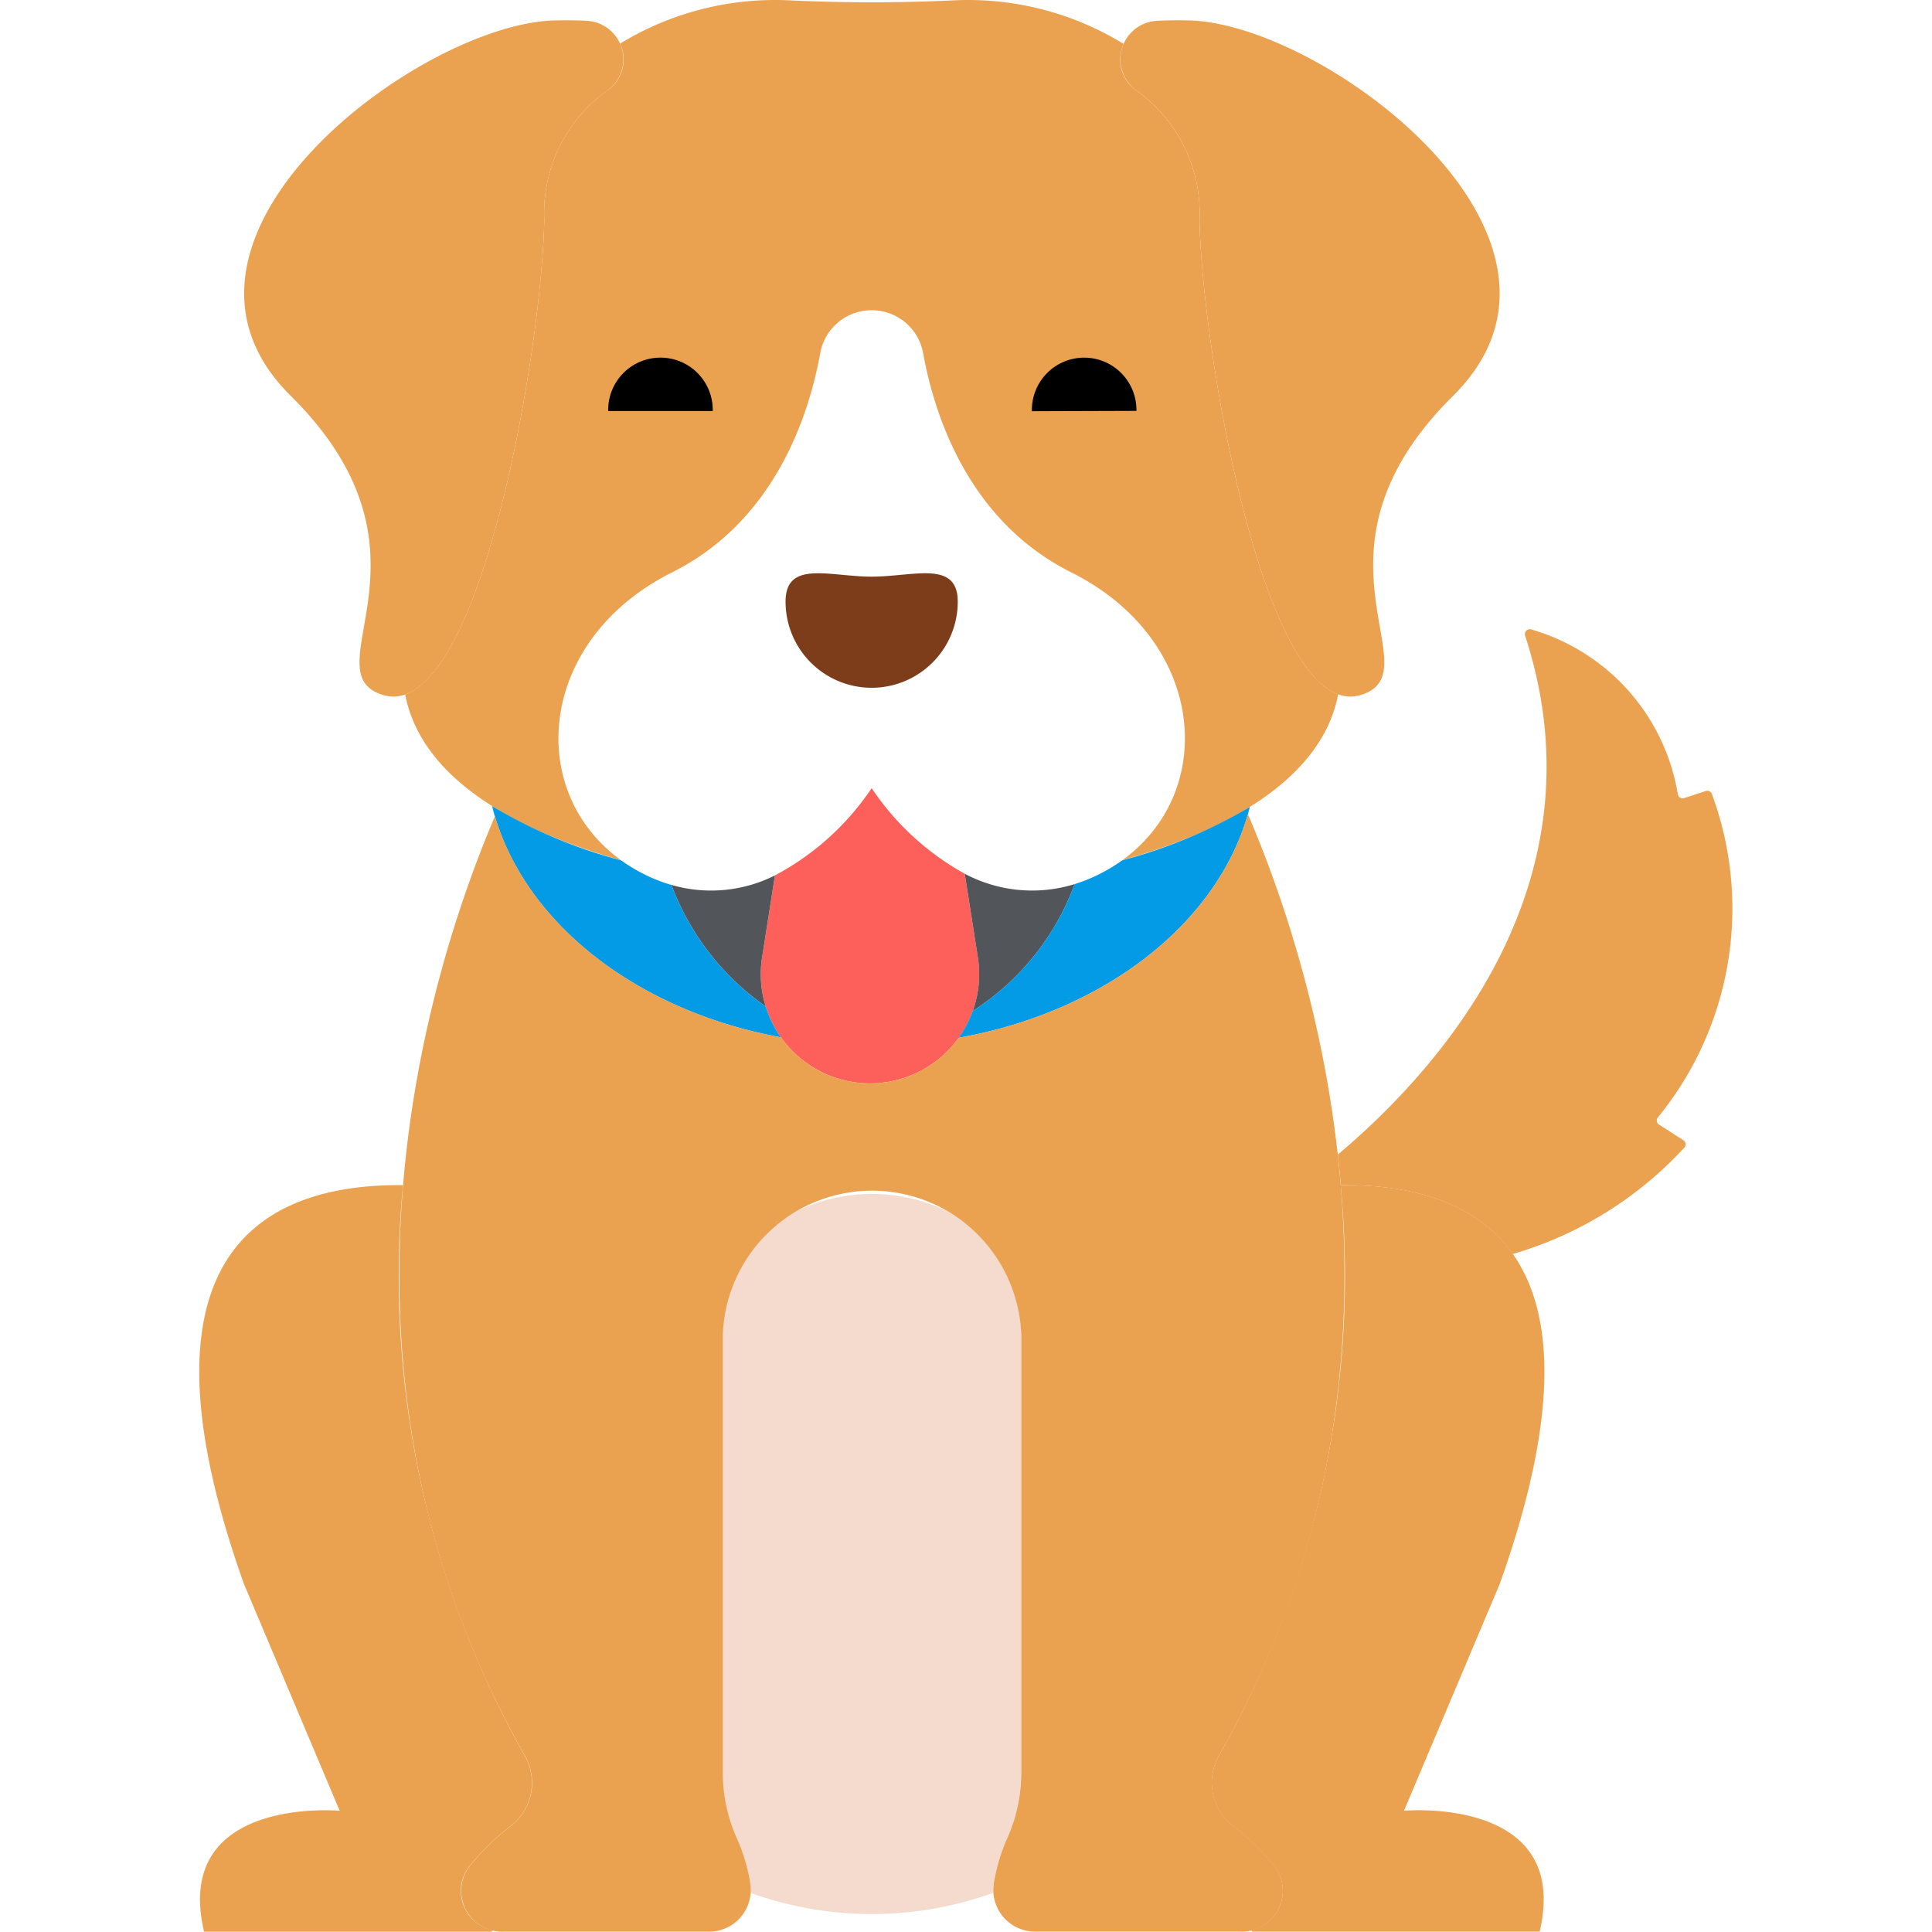
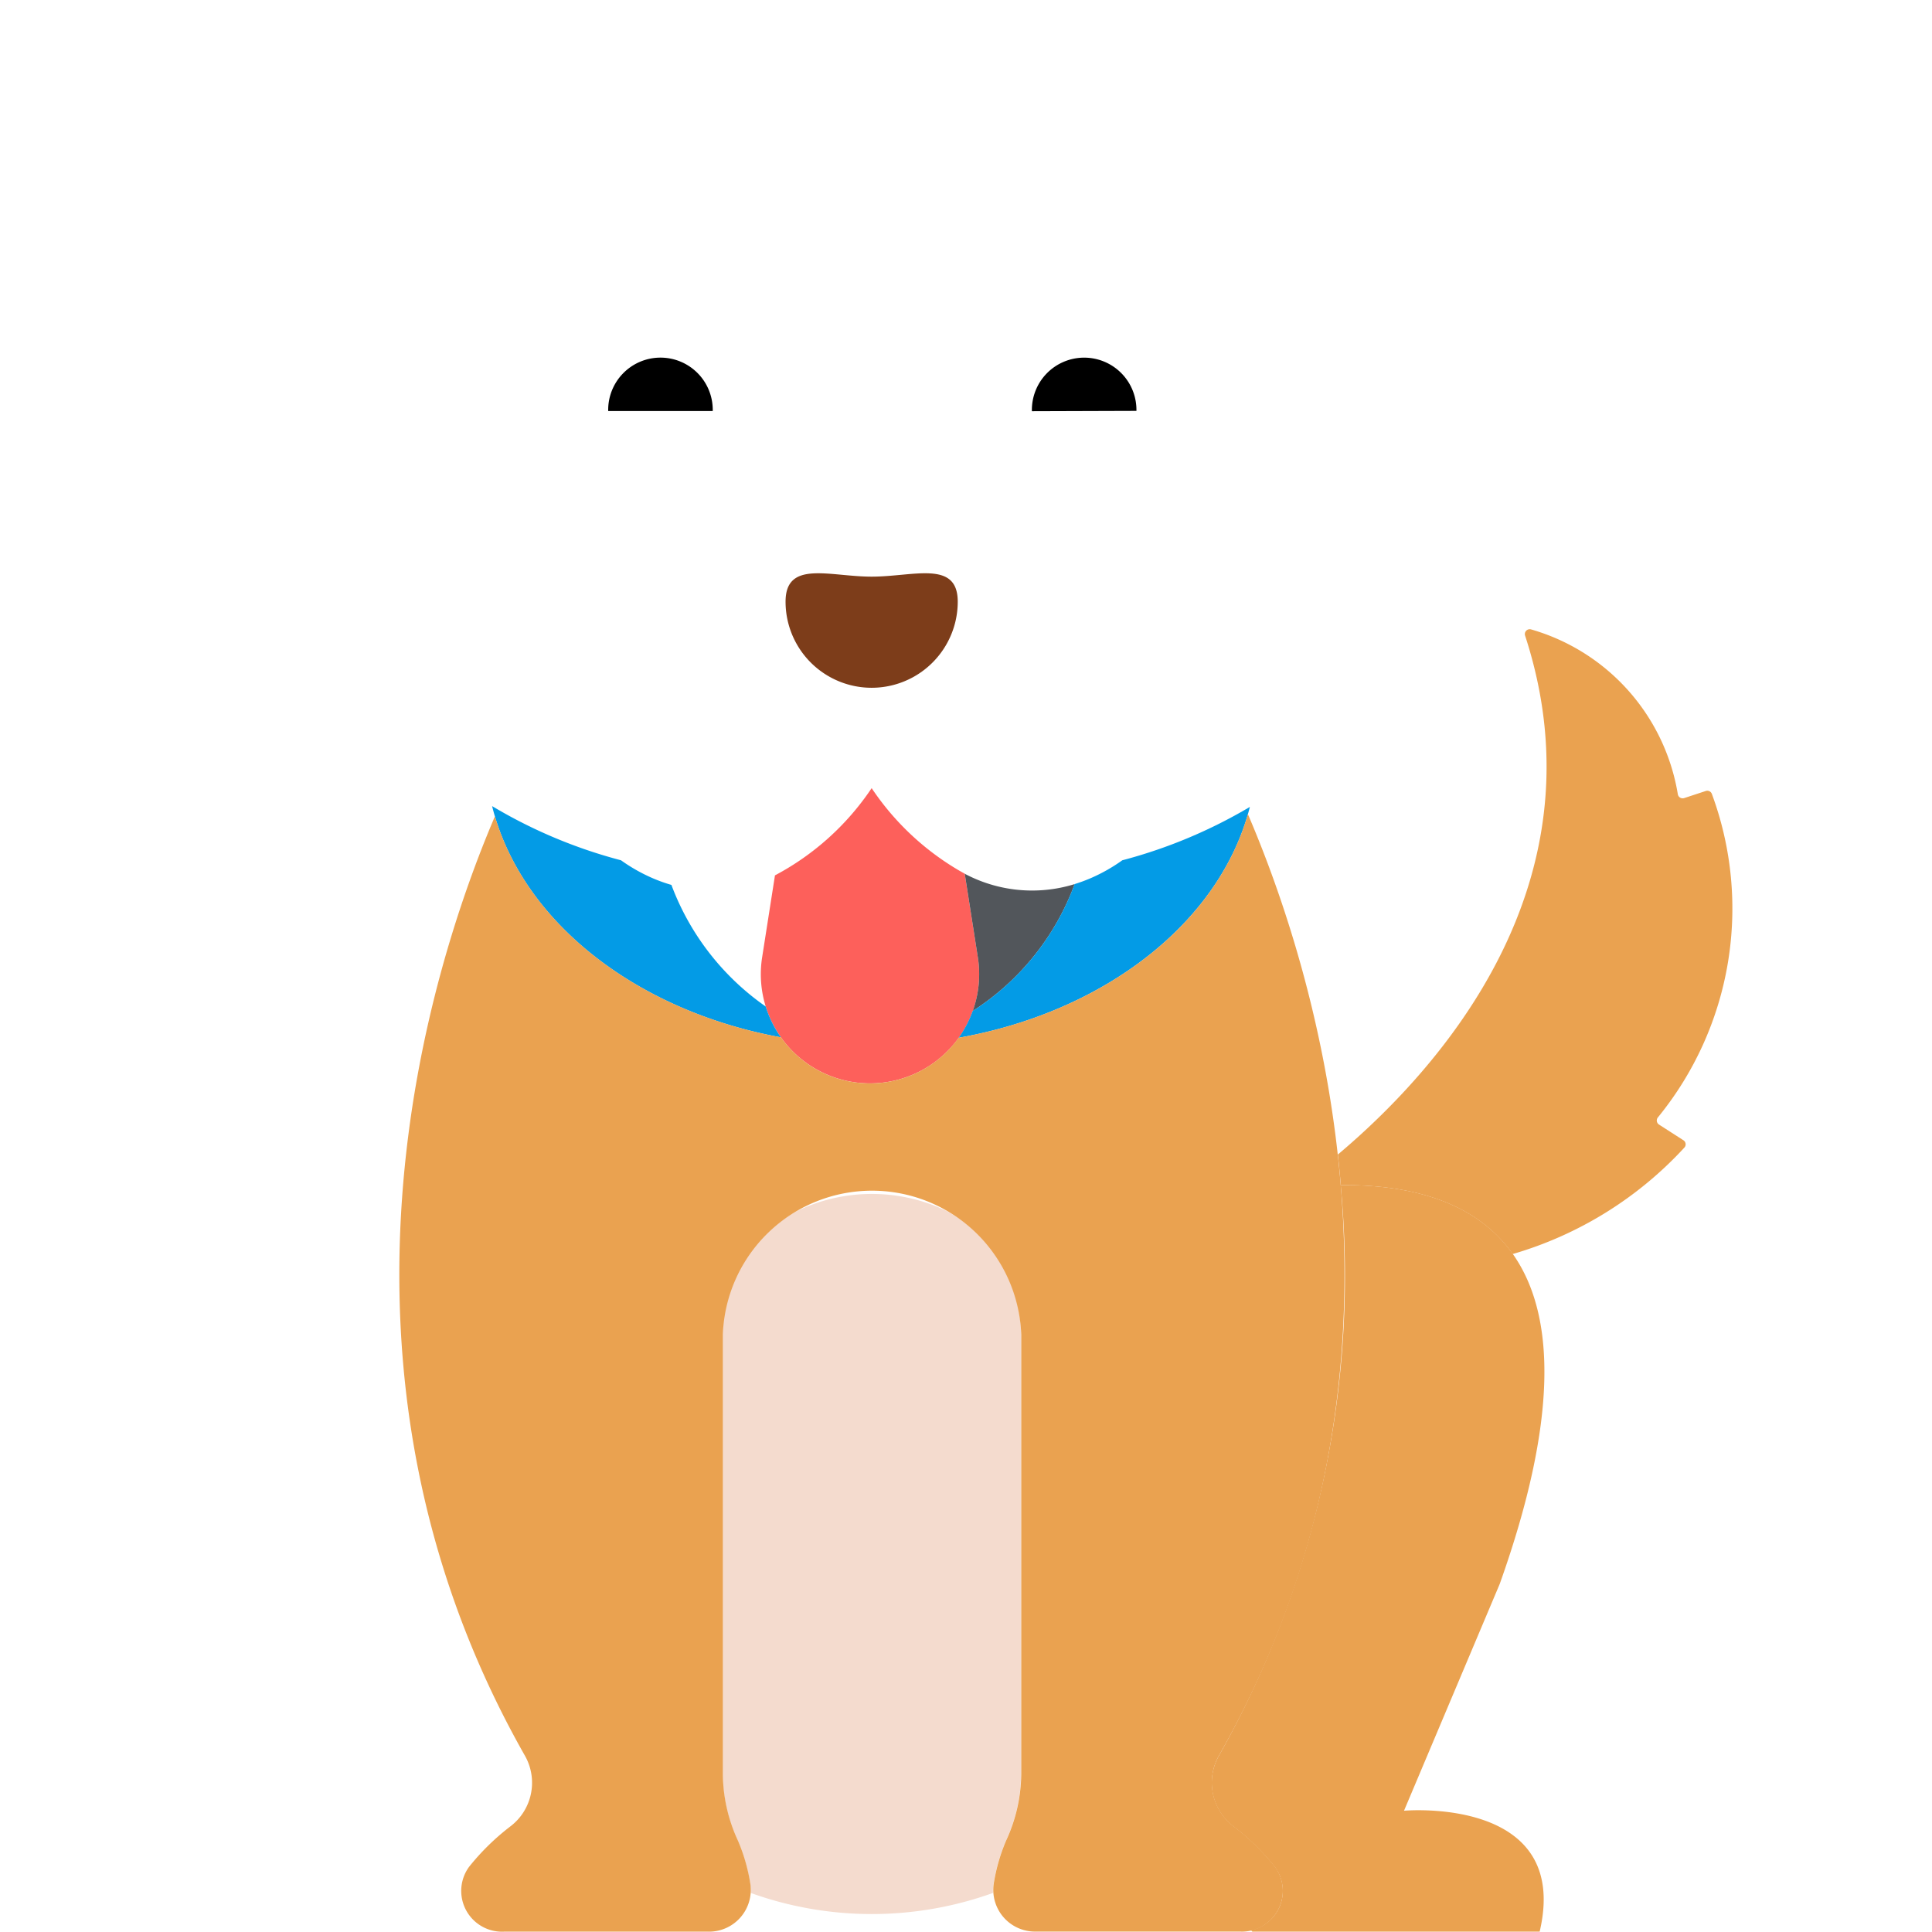
<svg xmlns="http://www.w3.org/2000/svg" height="200" width="200" version="1.1" viewBox="0 0 1024 1024" class="icon">
  <path fill="#7D3D1A" d="M507.622 318.904a45.629 45.629 0 0 1-91.258 0c0-22.23 23.399-13.27 45.629-13.27s45.629-8.973 45.629 13.27z" />
-   <path fill="#EAA250" d="M630.559 10.855a218.994 218.994 0 0 0-17.485 0.19 20.394 20.394 0 0 0-10.605 37.022 79.85 79.85 0 0 1 33.311 68.579c1.36 70.7 35.35 267.6 85.738 251.625 38.926-12.345-35.663-75.037 48.62-158.45S701.68 12.691 630.559 10.855z" />
-   <path fill="#EAA250" d="M293.686 10.855c6.54-0.163 12.345-0.095 17.485 0.19a20.394 20.394 0 0 1 10.605 37.022 79.85 79.85 0 0 0-33.311 68.579c-1.36 70.7-35.35 267.6-85.738 251.625-38.926-12.345 35.663-75.037-48.62-158.45S222.577 12.691 293.686 10.855z" />
-   <path fill="#EAA250" d="M635.766 116.634a79.85 79.85 0 0 0-33.311-68.579 19.946 19.946 0 0 1-6.92-24.786 157.512 157.512 0 0 0-89.327-23.114q-44.215 2.121-88.443 0a157.498 157.498 0 0 0-89.096 22.95 19.973 19.973 0 0 1-6.88 24.908 79.85 79.85 0 0 0-33.311 68.579c-1.237 64.976-30.034 236.275-73.732 251.448 8.375 43.984 57.403 71.869 114.426 87.872-50.891-36.574-44.31-116.859 27.111-152.577 54.847-27.424 72.644-84.106 78.409-115.935a27.723 27.723 0 0 1 54.63 0c5.765 31.829 23.562 88.525 78.409 115.935 71.421 35.717 78.001 115.989 27.111 152.577 57.104-16.016 106.05-43.943 114.439-87.967-43.589-15.663-72.277-186.445-73.515-251.312z" />
  <path fill="#FD605B" d="M511.32 463.092a142.189 142.189 0 0 1-49.327-45.357 141.169 141.169 0 0 1-51.244 46.227l-6.798 43.413a57.865 57.865 0 1 0 114.33 0z" />
  <path fill="#52565B" d="M508.478 461.515c0.952 0.517 1.876 1.074 2.855 1.564l6.948 44.324a57.417 57.417 0 0 1-2.719 28.457 135.459 135.459 0 0 0 54.031-67.274 76.139 76.139 0 0 1-61.115-7.07z" />
-   <path fill="#52565B" d="M403.937 507.402l6.798-43.413c0.381-0.177 0.721-0.394 1.101-0.571a75.269 75.269 0 0 1-55.989 5.588 136.914 136.914 0 0 0 49.98 64.446 57.498 57.498 0 0 1-1.89-26.05z" />
  <path fill="#039BE6" d="M405.841 533.466a136.914 136.914 0 0 1-49.98-64.446 82.61 82.61 0 0 1-9.436-3.345 90.795 90.795 0 0 1-17.281-9.708 263.29 263.29 0 0 1-68.321-28.715c14.956 60.34 75.405 108.362 153.093 122.57a57.988 57.988 0 0 1-8.076-16.356z" />
  <path fill="#039BE6" d="M594.841 455.967a90.795 90.795 0 0 1-17.281 9.708 83.725 83.725 0 0 1-7.995 2.91 135.473 135.473 0 0 1-54.031 67.274 57.811 57.811 0 0 1-7.437 14.194c78.151-13.855 139.103-61.876 154.358-122.366a264.664 264.664 0 0 1-67.614 28.28z" />
  <path d="M546.928 217.952a27.709 27.709 0 1 1 55.405-0.177" />
  <path d="M322.36 217.857a27.709 27.709 0 1 1 55.405 0" />
  <path fill="#EAA250" d="M892.245 604.356l-12.93-8.307a2.583 2.583 0 0 1-0.557-3.848 175.024 175.024 0 0 0 28.552-171.434 2.57 2.57 0 0 0-3.236-1.523l-11.448 3.766a2.597 2.597 0 0 1-3.331-1.985 109.436 109.436 0 0 0-77.838-87.437 2.583 2.583 0 0 0-3.114 3.331c42.937 131.72-45.765 230.007-99.252 275.01q0.884 8.022 1.564 16.22c35.799-0.34 71.095 8.158 91.095 36.519a199.293 199.293 0 0 0 91.095-56.519 2.583 2.583 0 0 0-0.598-3.793z" />
  <path fill="#F4DBCE" d="M526.602 998.565a95.527 95.527 0 0 1 6.553-22.896 85.466 85.466 0 0 0 8.035-35.35V707.293a75.323 75.323 0 0 0-39.796-65.629 91.598 91.598 0 0 0-78.572 0 75.337 75.337 0 0 0-39.796 65.629v232.998a85.466 85.466 0 0 0 8.035 35.35 95.717 95.717 0 0 1 6.553 22.896 20.843 20.843 0 0 1 0.258 4.759 189.898 189.898 0 0 0 128.443 0 20.816 20.816 0 0 1 0.286-4.731z" />
  <path fill="#EAA250" d="M744.155 959.72l50.741-120.218c62.379-175.065-10.007-212.101-84.296-211.366a517.24 517.24 0 0 1-64.636 302.556 29.041 29.041 0 0 0 7.967 37.471 125.846 125.846 0 0 1 21.754 21.36 21.278 21.278 0 0 1-12.672 33.528l0.761 0.761h152.277c16.9-72.101-71.897-64.092-71.897-64.092z" />
-   <path fill="#EAA250" d="M248.505 989.537a125.996 125.996 0 0 1 21.754-21.36 29.041 29.041 0 0 0 7.967-37.471 517.199 517.199 0 0 1-64.636-302.556c-74.303-0.721-146.689 36.288-84.296 211.366l50.741 120.218s-88.797-8.022-71.883 64.12h152.277l0.761-0.761a21.292 21.292 0 0 1-12.685-33.555z" />
  <path fill="#EAA250" d="M661.408 431.508c-16.805 58.708-76.737 104.935-153.311 118.532a57.77 57.77 0 0 1-94.181-0.245c-75.337-13.773-134.439-59.361-151.598-117.131-34.915 81.822-101.591 290.959 15.976 498.029a29.041 29.041 0 0 1-7.967 37.471 125.833 125.833 0 0 0-21.754 21.36 21.632 21.632 0 0 0 18.681 34.29h107.845a22.135 22.135 0 0 0 22.61-25.275 95.527 95.527 0 0 0-6.553-22.896 85.466 85.466 0 0 1-8.035-35.35V707.28a79.13 79.13 0 0 1 158.151 0v232.971a85.466 85.466 0 0 1-8.035 35.35 95.704 95.704 0 0 0-6.553 22.896 22.135 22.135 0 0 0 22.61 25.275h107.845a21.632 21.632 0 0 0 18.681-34.29 125.982 125.982 0 0 0-21.754-21.36 29.041 29.041 0 0 1-8.117-37.39c118.192-208.022 50.211-418.26 15.459-499.225z" />
</svg>